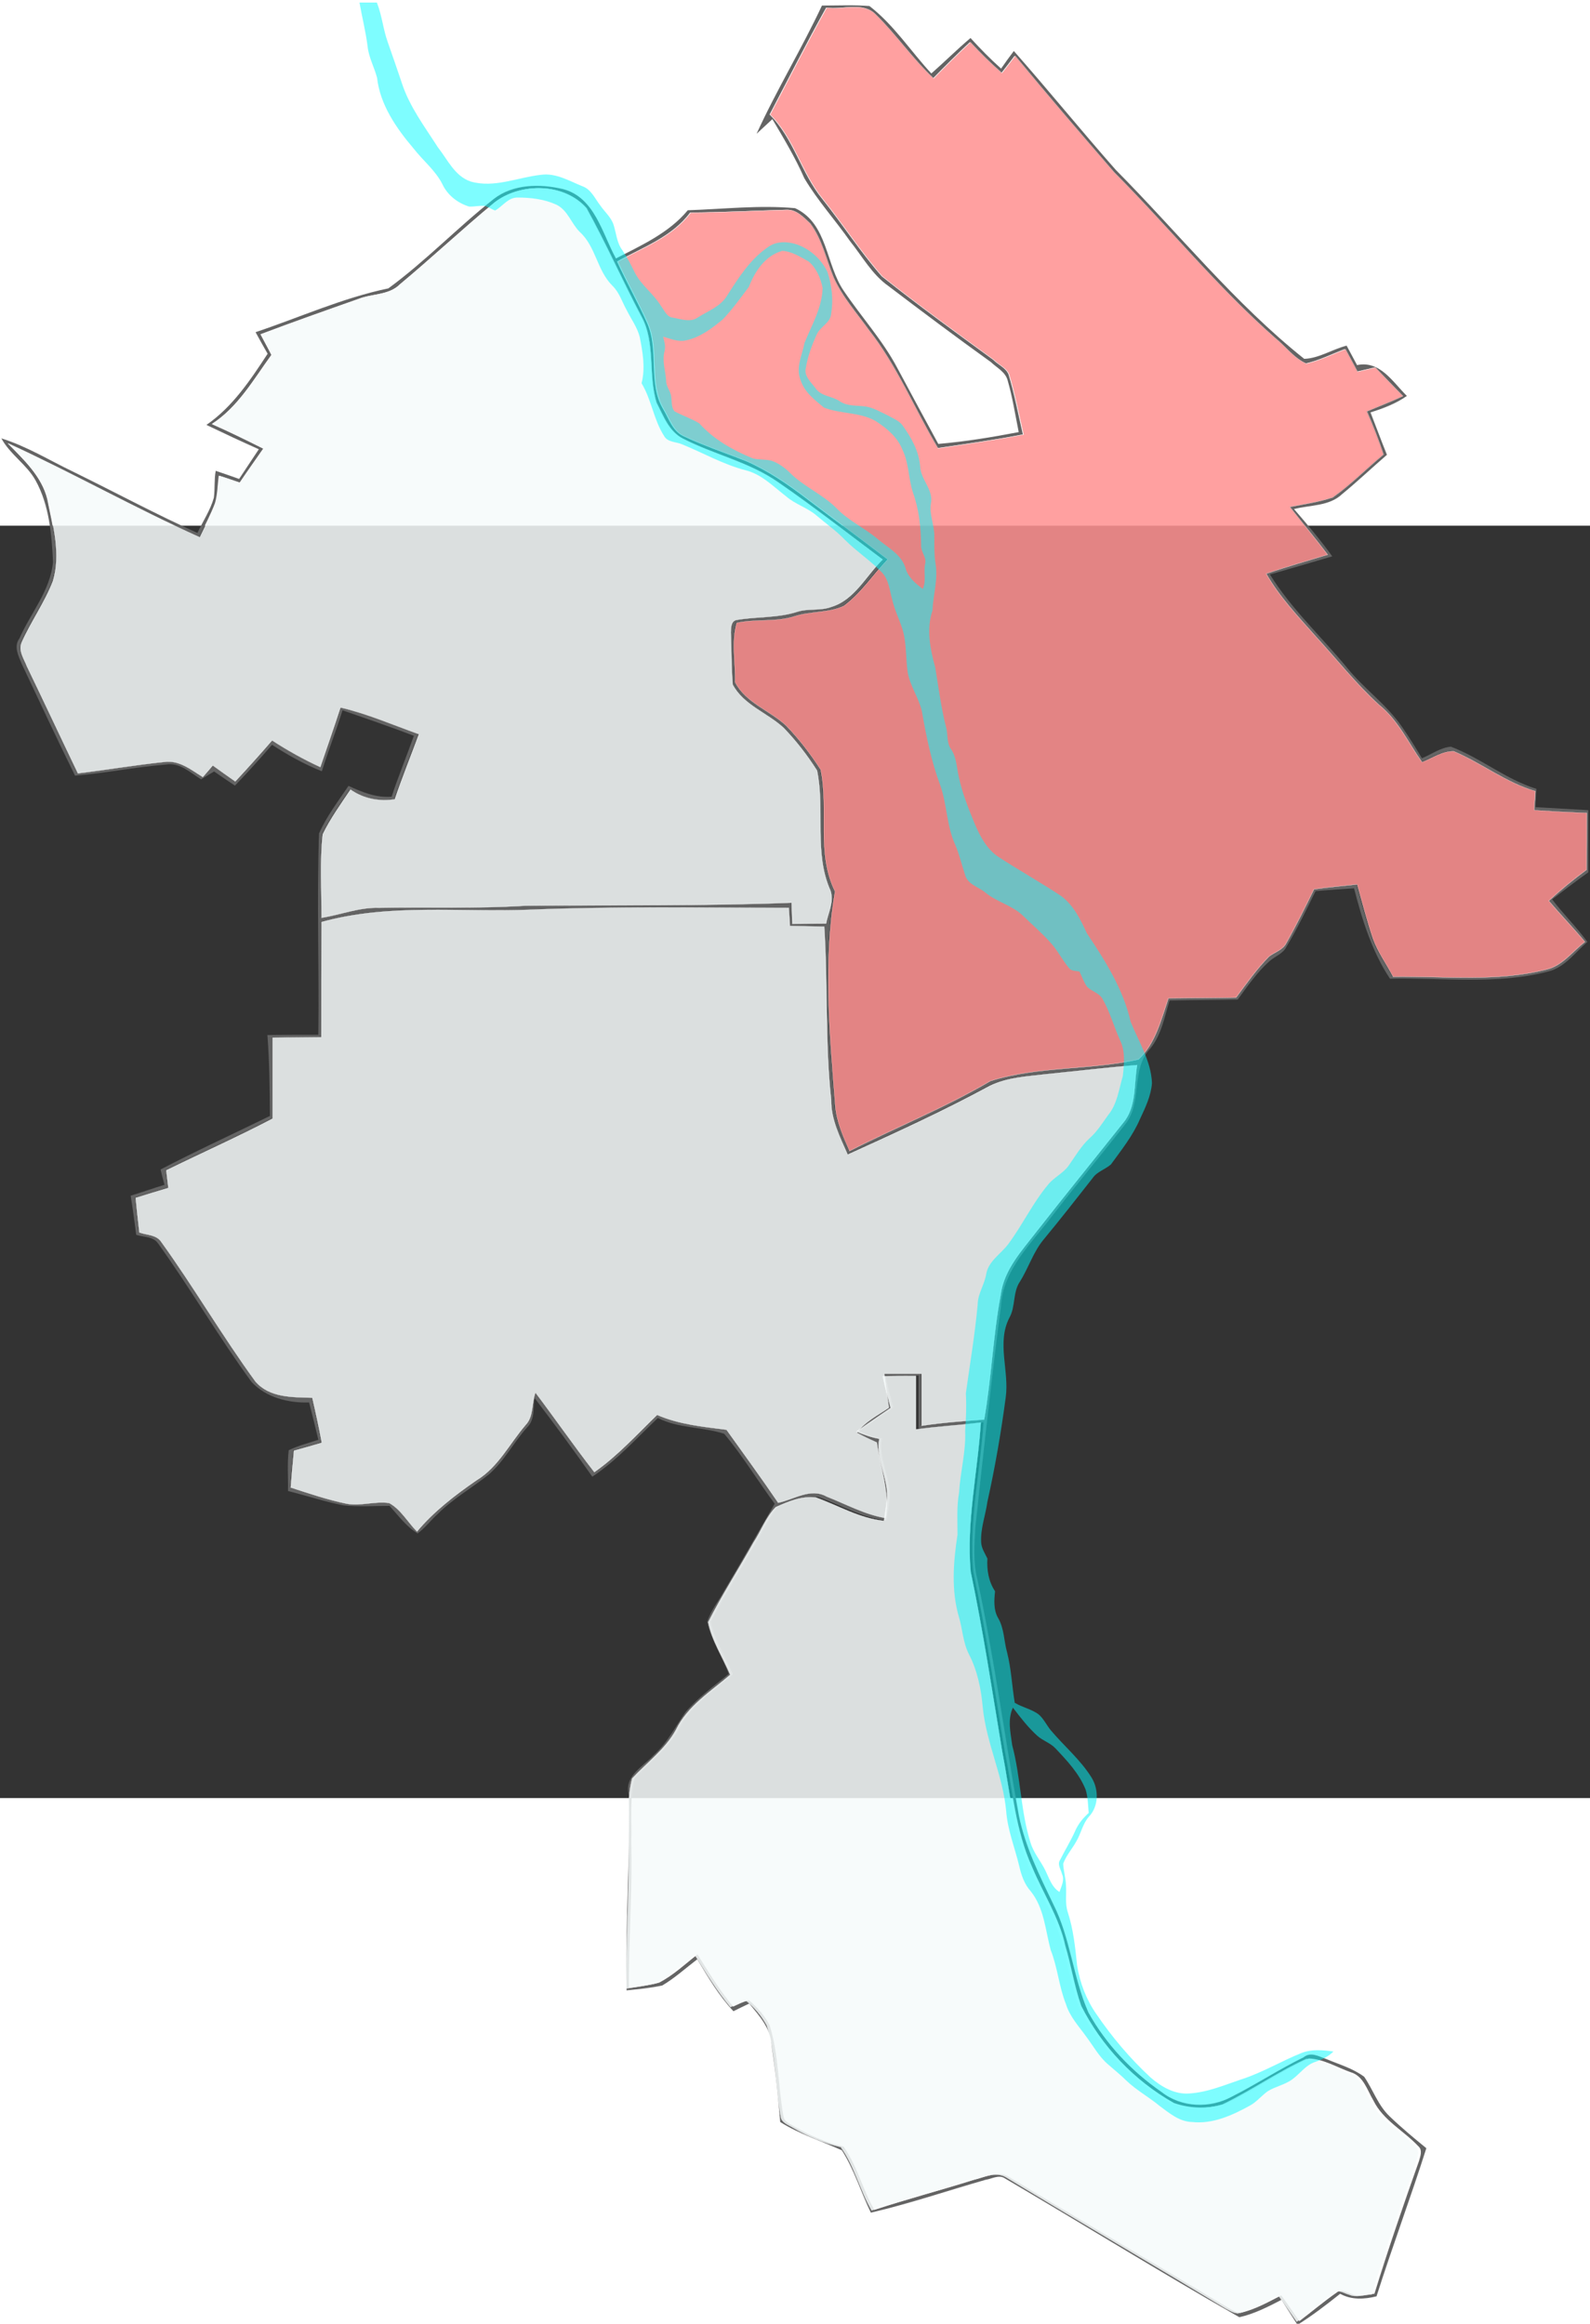
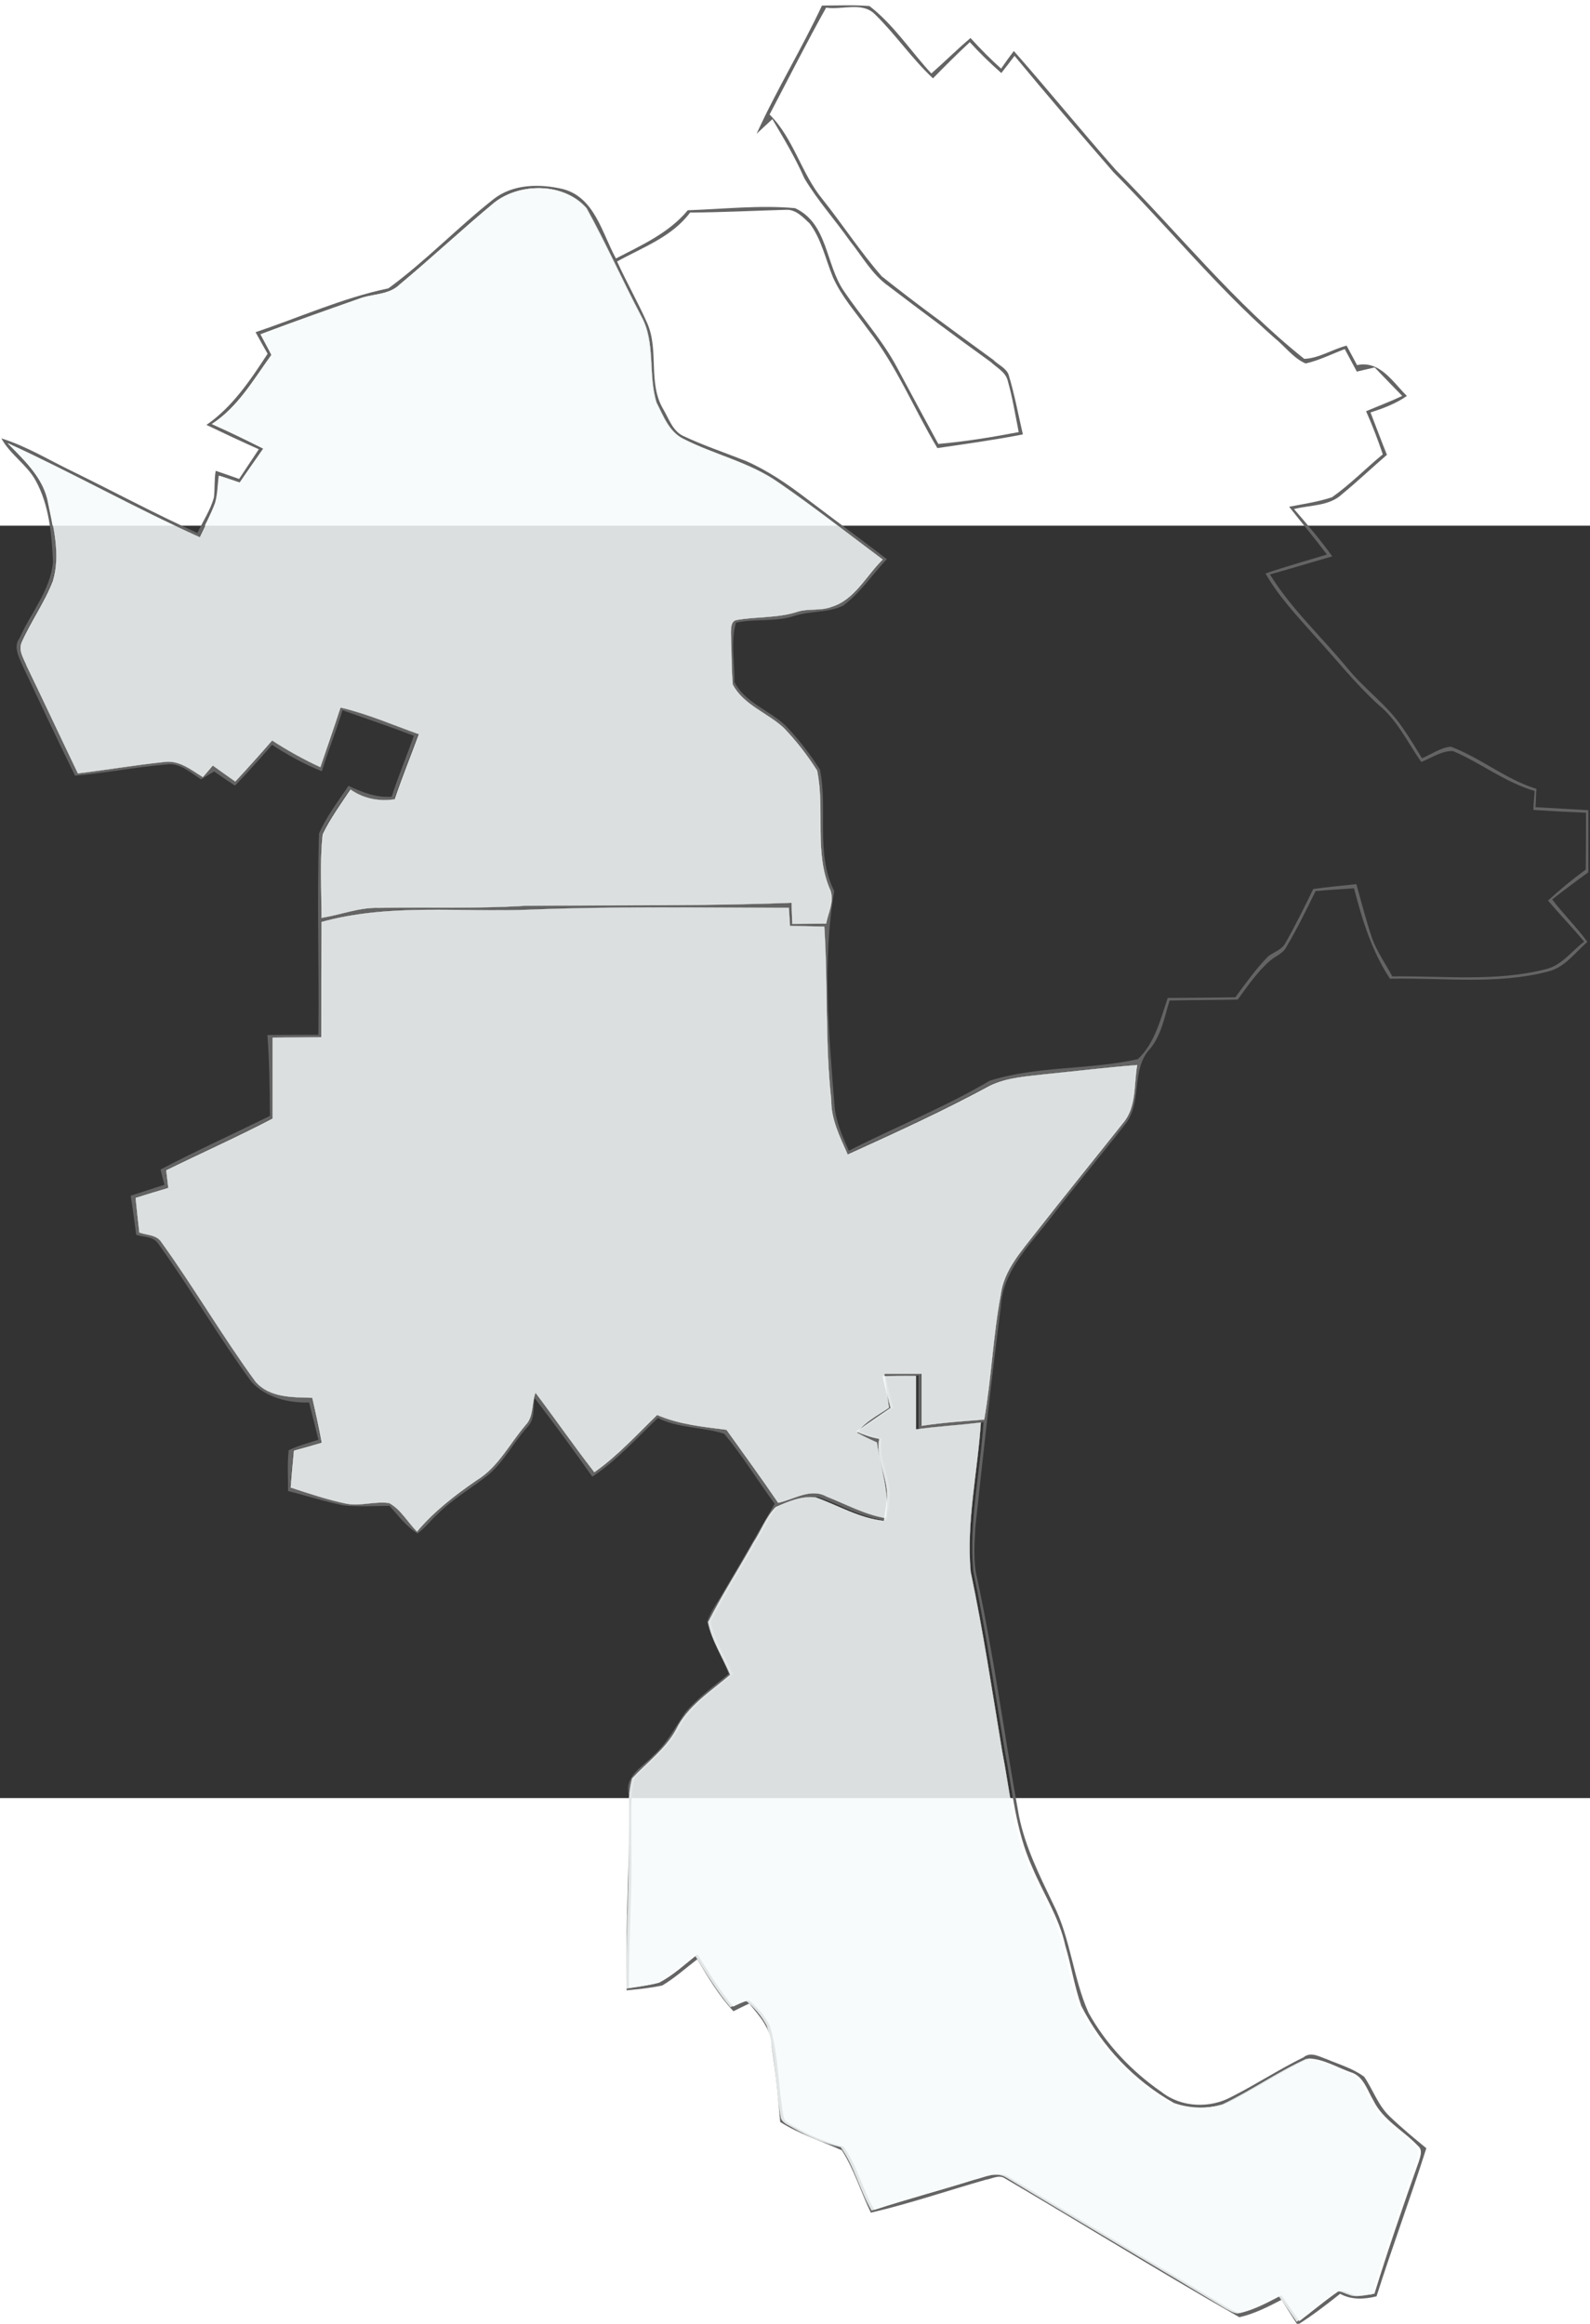
<svg xmlns="http://www.w3.org/2000/svg" xmlns:ns1="http://sodipodi.sourceforge.net/DTD/sodipodi-0.dtd" xmlns:ns2="http://www.inkscape.org/namespaces/inkscape" width="950" height="1388" viewBox="0 0 1280 1024" version="1.0" id="svg2" ns1:version="0.32" ns2:version="0.46" ns1:docname="Pervomajsky.svg" ns2:output_extension="org.inkscape.output.svg.inkscape">
  <rect x="0" y="0" width="1280" height="1024" fill="#333333" stroke="none" />
  <defs id="defs17">
    <ns2:perspective ns1:type="inkscape:persp3d" ns2:vp_x="0 : 640 : 1" ns2:vp_y="0 : 1000 : 0" ns2:vp_z="1600 : 640 : 1" ns2:persp3d-origin="800 : 426.66667 : 1" id="perspective21" />
    <ns2:perspective id="perspective19" ns2:persp3d-origin="800 : 426.66667 : 1" ns2:vp_z="1600 : 640 : 1" ns2:vp_y="0 : 1000 : 0" ns2:vp_x="0 : 640 : 1" ns1:type="inkscape:persp3d" />
    <ns2:perspective id="perspective2558" ns2:persp3d-origin="800 : 426.66667 : 1" ns2:vp_z="1600 : 640 : 1" ns2:vp_y="0 : 1000 : 0" ns2:vp_x="0 : 640 : 1" ns1:type="inkscape:persp3d" />
  </defs>
  <ns1:namedview ns2:window-height="998" ns2:window-width="1280" ns2:pageshadow="2" ns2:pageopacity="0.0" guidetolerance="10.0" gridtolerance="10.0" objecttolerance="10.0" borderopacity="1.0" bordercolor="#666666" pagecolor="#ffffff" id="base" showgrid="false" ns2:zoom="0.5" ns2:cx="407.55313" ns2:cy="725.00929" ns2:window-x="0" ns2:window-y="0" ns2:current-layer="g2561" />
  <path d="M 680.916,-418.782 C 674.55,-418.759 668.137,-418.595 661.7,-418.595 C 645.283,-383.522 625.134,-350.687 609.09,-315.427 C 613.381,-319.345 617.485,-323.262 621.776,-327.18 C 630.918,-311.696 640.246,-296.211 647.521,-279.607 C 658.155,-261.697 672.334,-246.026 684.274,-229.049 C 694.162,-216.736 701.997,-202.184 715.243,-192.856 C 742.481,-172.148 769.906,-151.626 797.704,-131.664 C 802.368,-127.187 809.27,-123.828 811.136,-117.112 C 815.054,-103.493 817.292,-89.315 820.091,-75.322 C 798.636,-71.218 776.995,-67.673 755.354,-65.808 C 744.347,-86.143 733.153,-106.665 722.333,-127 C 710.579,-149.201 693.416,-168.043 679.423,-188.752 C 664.499,-210.206 666.551,-243.228 640.059,-255.541 C 611.329,-258.153 582.412,-254.794 553.681,-253.862 C 538.57,-235.579 516.369,-225.691 495.847,-215.057 C 484.653,-235.392 478.87,-263.936 453.498,-270.839 C 434.842,-275.316 413.014,-275.13 397.343,-262.817 C 368.239,-239.87 342.494,-212.818 312.644,-190.991 C 275.891,-183.341 241.377,-167.67 205.744,-155.73 C 208.916,-149.947 212.087,-144.164 215.445,-138.38 C 201.64,-117.299 187.275,-95.658 166.193,-81.106 C 180.185,-74.39 194.177,-67.86 208.356,-61.517 C 203.132,-53.495 197.722,-45.659 192.498,-37.637 C 186.155,-39.876 179.812,-42.115 173.656,-44.167 C 172.35,-37.077 173.096,-29.802 172.163,-22.526 C 169.365,-12.451 163.395,-3.683 158.917,5.832 C 124.963,-9.466 92.128,-27.19 58.547,-43.607 C 39.518,-52.749 21.422,-63.942 1.086,-70.285 C 8.176,-57.226 21.608,-49.204 28.698,-36.331 C 39.705,-16.369 41.57,6.951 42.69,29.152 C 40.638,52.099 24.593,70.382 15.638,90.717 C 10.788,97.247 14.892,104.896 17.504,111.239 C 31.683,141.275 45.675,171.312 60.413,201.161 C 84.853,199.109 109.105,194.259 133.545,192.206 C 144.739,190.341 153.134,198.736 161.902,204.146 C 165.26,202.094 168.805,199.855 172.35,197.803 C 177.947,201.721 183.543,205.452 189.14,209.184 C 199.401,198.549 209.289,187.542 218.99,176.349 C 231.676,184.557 244.922,192.02 259.101,197.617 C 264.138,181.199 270.668,165.155 275.705,148.551 C 294.921,155.267 314.136,161.797 333.166,169.073 C 327.382,185.49 320.666,201.534 315.256,218.138 C 302.756,219.071 291.376,214.407 280.555,209.37 C 272.16,221.87 262.832,233.996 256.862,247.615 C 254.996,301.531 257.049,355.634 256.302,409.737 C 242.497,409.737 228.878,409.737 215.259,409.923 C 216.938,431.565 217.124,453.206 217.311,475.033 C 188.021,489.399 158.171,503.018 129.254,518.129 C 130.187,522.233 131.306,526.338 132.426,530.442 C 123.284,533.24 114.329,536.412 105.188,539.21 C 106.867,549.658 108.359,560.292 109.665,570.739 C 115.635,572.605 123.471,571.859 127.388,577.829 C 153.507,614.208 176.081,653.013 202.573,689.206 C 214.326,701.705 232.236,706.183 248.84,705.623 C 251.452,715.697 253.877,725.585 256.302,735.659 C 248.28,738.271 240.072,740.324 232.423,744.055 C 231.117,754.875 232.049,765.882 231.863,776.89 C 246.788,780.621 261.526,785.471 276.638,788.456 C 288.951,789.762 301.264,788.829 313.577,788.829 C 320.666,796.665 327.009,805.433 336.151,811.03 C 342.307,806.553 346.971,800.21 352.568,795.173 C 364.881,782.859 380.179,774.278 393.611,763.457 C 406.111,752.637 413.574,737.525 424.581,725.399 C 430.737,719.242 429.058,709.914 430.364,702.078 C 446.222,722.787 461.706,743.868 476.818,765.323 C 496.593,752.263 512.451,734.354 529.615,718.123 C 546.219,726.518 565.621,725.212 582.971,730.809 C 597.896,748.532 609.836,768.494 623.642,787.15 C 610.023,810.471 596.777,834.164 582.785,857.484 C 578.307,865.693 572.151,873.155 569.352,882.11 C 572.524,897.035 581.292,909.908 586.702,924.086 C 574.763,933.788 561.89,943.116 551.815,954.869 C 543.607,966.622 537.077,979.868 526.257,989.383 C 517.861,998.711 502.19,1005.987 506.294,1021.658 C 507.227,1073.895 503.31,1126.319 504.429,1178.743 C 514.13,1177.81 523.645,1176.877 533.159,1174.825 C 543.234,1168.855 552.002,1160.833 561.33,1153.744 C 570.098,1168.295 578.68,1183.034 590.434,1195.533 C 594.538,1193.481 598.829,1191.429 603.12,1189.377 C 611.142,1199.078 620.284,1208.966 621.03,1222.398 C 624.201,1242.92 626.253,1263.815 628.119,1284.709 C 643.604,1294.41 661.14,1300.007 677.744,1307.47 C 687.632,1322.954 693.042,1341.051 701.065,1357.655 C 732.407,1350.379 762.817,1339.931 793.599,1331.163 C 798.077,1330.603 803.674,1327.059 808.338,1329.671 C 871.582,1366.796 933.893,1405.414 997.698,1441.794 C 1009.638,1439.182 1020.831,1433.399 1031.652,1427.802 C 1035.943,1434.518 1040.234,1441.234 1044.525,1447.95 C 1056.465,1440.488 1067.845,1431.719 1078.852,1422.951 C 1087.994,1427.988 1098.255,1427.429 1108.142,1425.003 C 1120.828,1385.079 1135.567,1345.715 1148.253,1305.791 C 1138.179,1297.582 1128.104,1289.187 1118.776,1280.232 C 1109.448,1271.464 1105.344,1258.777 1098.255,1248.33 C 1089.3,1241.614 1078.292,1238.442 1068.032,1234.151 C 1062.062,1232.099 1055.159,1227.808 1049.375,1232.659 C 1029.6,1242.36 1011.13,1254.486 991.541,1264.374 C 974.191,1273.889 951.057,1273.143 935.199,1260.643 C 911.133,1244.039 890.425,1222.211 876.246,1196.653 C 863.746,1168.482 861.881,1136.766 847.889,1109.342 C 836.881,1086.395 825.315,1063.261 820.277,1038.262 C 808.711,974.645 800.315,910.654 786.696,847.41 C 783.338,833.977 784.458,819.799 785.204,805.993 C 791.547,746.667 798.077,687.527 805.726,628.387 C 807.405,598.537 830.538,577.455 847.515,554.882 C 866.358,530.442 886.32,506.749 905.35,482.309 C 920.088,464.772 910.014,437.721 925.871,420.931 C 935.013,409.923 937.438,395.372 941.542,382.126 C 959.826,381.753 978.109,381.753 996.392,381.38 C 1004.414,370.372 1012.25,358.992 1022.51,350.037 C 1026.988,346.306 1033.145,344.254 1035.756,338.657 C 1044.338,324.292 1051.614,309.18 1059.076,294.069 C 1069.338,293.136 1079.598,292.576 1090.046,291.83 C 1096.575,317.202 1104.411,342.575 1118.963,364.589 C 1161.312,363.656 1204.781,369.626 1246.198,358.806 C 1259.63,355.634 1268.025,343.508 1277.913,334.926 C 1269.145,322.986 1258.511,312.538 1249.556,300.785 C 1259.07,293.323 1268.772,286.047 1278.659,278.957 C 1278.659,262.353 1278.659,245.563 1278.659,228.959 C 1264.481,228.213 1250.302,227.28 1236.123,226.534 C 1236.496,221.683 1236.496,216.646 1236.87,211.795 C 1212.243,204.146 1192.095,186.983 1168.028,177.841 C 1159.633,178.587 1152.357,183.998 1144.708,187.169 C 1139.671,178.774 1134.447,170.192 1128.851,162.17 C 1116.537,144.074 1098.441,131.574 1084.822,114.783 C 1064.114,89.598 1039.674,67.21 1022.324,39.226 C 1039.114,34.562 1055.718,29.525 1072.509,24.674 C 1062.994,11.429 1052.36,-1.071 1041.726,-13.384 C 1054.786,-16.742 1070.084,-15.623 1080.345,-25.324 C 1092.844,-35.585 1104.411,-46.592 1116.537,-57.039 C 1111.873,-68.42 1107.769,-79.8 1103.292,-91.18 C 1113.553,-94.352 1123.813,-98.27 1132.582,-104.426 C 1121.202,-115.62 1110.94,-133.157 1092.471,-129.239 C 1089.673,-134.462 1086.874,-139.686 1084.076,-144.91 C 1072.509,-141.925 1061.688,-134.649 1049.935,-134.276 C 993.78,-179.051 948.632,-235.579 898.26,-286.323 C 870.462,-317.852 843.971,-350.5 816.173,-382.029 C 812.628,-377.365 809.27,-372.701 805.912,-367.851 C 797.144,-375.686 789.122,-383.895 781.286,-392.477 C 770.466,-383.335 760.391,-373.261 749.757,-363.933 C 733.153,-381.843 719.534,-403.111 699.945,-418.222 C 693.602,-418.689 687.282,-418.805 680.916,-418.782 z M 685.673,-417.383 C 692.646,-417.593 699.292,-416.73 704.423,-411.506 C 721.027,-395.275 734.086,-375.873 751.063,-360.015 C 760.764,-369.903 770.652,-379.791 780.726,-389.119 C 788.749,-380.35 797.144,-372.142 806.099,-364.306 C 809.643,-368.783 813.188,-373.447 816.733,-378.112 C 842.851,-346.583 869.53,-315.427 896.395,-284.458 C 940.237,-240.429 979.415,-192.11 1026.055,-151.066 C 1034.45,-144.35 1041.167,-134.836 1051.054,-130.545 C 1061.875,-132.97 1072.136,-138.194 1082.583,-142.111 C 1085.755,-136.141 1089.113,-129.985 1092.284,-124.015 C 1097.135,-125.134 1101.799,-126.254 1106.65,-127.373 C 1113.926,-119.724 1121.388,-112.075 1128.851,-104.426 C 1119.336,-99.949 1109.448,-96.217 1099.747,-92.113 C 1104.784,-80.733 1109.262,-69.166 1113.179,-57.413 C 1099.374,-46.032 1086.874,-33.16 1072.322,-22.899 C 1061.129,-19.168 1049.375,-17.488 1037.809,-15.25 C 1047.883,-2.377 1058.33,10.123 1068.218,23.182 C 1051.801,28.219 1035.01,32.883 1018.779,38.48 C 1029.413,57.136 1044.338,72.807 1058.517,88.851 C 1075.494,107.321 1090.979,127.097 1109.635,144.074 C 1124.933,156.387 1133.141,174.483 1144.149,190.154 C 1152.357,186.983 1160.566,181.013 1169.707,181.386 C 1192.095,190.9 1211.684,206.572 1235.377,213.474 C 1235.19,218.512 1234.444,223.549 1234.444,228.772 C 1248.623,229.705 1262.615,230.452 1276.793,231.011 C 1276.793,246.309 1276.793,261.421 1276.607,276.719 C 1265.973,284.554 1255.899,292.763 1246.198,301.718 C 1255.712,312.912 1265.787,323.359 1275.301,334.739 C 1265.227,342.388 1257.205,353.955 1244.332,356.94 C 1204.035,367.201 1161.872,362.164 1120.828,362.723 C 1115.418,352.463 1108.515,342.948 1104.598,332.127 C 1099.747,317.762 1096.016,303.024 1091.911,288.472 C 1080.345,289.778 1068.778,290.711 1057.211,292.39 C 1050.121,306.942 1042.846,321.68 1034.823,335.859 C 1032.025,341.269 1025.682,342.948 1021.018,346.493 C 1011.13,356.567 1002.921,368.134 994.526,379.514 C 976.43,379.887 958.147,379.887 940.05,380.074 C 934.267,397.237 929.603,416.64 915.984,429.326 C 876.806,438.094 835.389,434.55 796.771,446.676 C 760.391,468.131 721.027,483.802 683.341,503.018 C 678.118,491.264 672.707,479.324 671.774,466.265 C 667.297,409.177 661.887,350.97 671.588,294.069 C 656.29,263.659 666.737,228.399 660.021,196.124 C 651.812,183.438 642.671,171.498 632.223,160.678 C 619.164,148.551 599.575,142.208 591.18,125.791 C 591.553,110.119 588.008,93.329 592.486,78.031 C 607.784,74.673 624.201,77.658 639.313,72.621 C 652.186,68.516 666.364,70.195 678.677,64.412 C 692.483,54.151 702.184,39.413 713.937,26.913 C 692.483,10.496 670.469,-5.735 648.827,-22.152 C 633.902,-33.533 618.045,-44.353 600.695,-52.002 C 583.717,-58.719 566.367,-64.502 549.763,-72.338 C 541.368,-76.442 538.383,-86.33 533.906,-93.792 C 521.406,-114.874 530.734,-140.992 521.033,-163.006 C 513.57,-179.797 504.429,-195.841 496.78,-212.632 C 517.302,-224.012 540.995,-232.407 555.547,-251.996 C 581.479,-252.183 607.411,-253.489 633.156,-254.235 C 640.992,-254.421 646.589,-248.078 651.812,-243.228 C 661.327,-230.542 664.499,-214.684 670.469,-200.132 C 677.371,-184.461 688.938,-171.588 698.826,-157.783 C 721.773,-128.679 735.765,-93.979 754.608,-62.45 C 777.555,-65.808 800.502,-68.979 823.449,-73.457 C 819.718,-89.501 816.733,-105.919 811.882,-121.776 C 809.643,-127.187 803.3,-129.612 799.569,-133.53 C 769.346,-155.544 739.123,-177.372 709.833,-200.692 C 692.669,-220.281 678.304,-242.481 662.073,-262.817 C 644.91,-283.711 638.94,-311.696 619.537,-330.912 C 634.649,-359.642 649.201,-388.559 665.058,-416.916 C 671.401,-415.89 678.701,-417.173 685.673,-417.383 z M 433.442,-271.632 C 447.918,-271.592 462.266,-266.443 471.781,-255.541 C 487.452,-227.183 500.698,-197.334 515.809,-168.603 C 527.562,-147.335 521.033,-121.59 528.122,-99.016 C 533.532,-88.568 538.01,-75.882 549.39,-70.099 C 574.389,-57.226 602.933,-51.256 626.253,-34.839 C 654.797,-15.25 682.222,6.391 710.02,27.1 C 696.774,39.972 687.446,59.561 668.789,65.158 C 660.021,68.516 650.133,66.278 641.365,69.076 C 625.321,74.3 608.344,72.807 591.926,75.792 C 587.822,77.098 588.008,82.135 587.822,85.68 C 588.381,99.672 588.195,113.664 589.314,127.656 C 597.896,144.074 617.299,150.417 630.358,162.543 C 640.432,172.991 649.387,184.557 657.223,196.87 C 663.752,228.399 654.424,263.286 668.043,293.509 C 671.028,302.651 666.178,311.233 664.499,320.001 C 657.782,320.001 644.163,320.187 637.261,320.187 C 636.887,314.404 636.887,308.994 636.701,303.21 C 565.248,306.009 493.795,304.889 422.342,305.636 C 383.164,308.061 343.986,306.568 304.808,307.315 C 288.764,306.755 273.839,312.912 258.355,315.337 C 258.355,292.95 256.862,270.376 259.287,248.175 C 265.444,235.489 273.839,223.922 281.675,212.168 C 292.309,219.631 304.808,221.87 317.308,220.004 C 323.278,202.281 330.367,184.931 336.71,167.58 C 315.815,160.118 295.294,151.163 273.653,146.126 C 268.429,162.17 262.832,178.214 257.422,194.072 C 243.989,187.916 230.93,180.64 218.617,172.618 C 208.916,183.811 199.028,194.818 188.954,205.639 C 182.984,201.534 176.827,197.057 170.857,192.766 C 168.245,195.938 165.447,199.109 162.835,202.094 C 153.134,196.124 143.619,188.102 131.493,189.968 C 108.359,192.393 85.412,196.311 62.279,199.109 C 48.473,170.379 35.041,141.648 21.235,113.104 C 18.996,107.134 14.146,100.605 16.944,93.889 C 24.407,77.098 35.414,61.8 42.13,44.45 C 48.66,22.809 42.317,0.048 38.026,-21.406 C 33.548,-39.689 18.996,-53.308 6.124,-66.368 C 58.174,-42.488 108.173,-14.317 160.41,9.19 C 164.701,0.048 169.551,-8.72 173.096,-18.235 C 175.148,-25.324 175.148,-32.973 176.081,-40.249 C 181.678,-38.57 187.275,-36.518 192.871,-34.652 C 199.028,-43.794 205.558,-52.935 211.901,-62.077 C 198.095,-68.979 184.476,-75.696 170.484,-81.852 C 191.566,-95.471 204.065,-117.672 218.43,-137.447 C 215.632,-143.044 212.46,-148.641 209.662,-154.051 C 235.781,-163.939 262.272,-173.267 288.764,-182.595 C 299.771,-186.886 313.017,-185.394 321.972,-194.349 C 347.717,-215.803 372.157,-238.75 398.089,-260.205 C 407.796,-267.726 420.67,-271.666 433.442,-271.632 z M 530.268,307.035 C 565.015,307.012 599.762,307.315 634.462,307.315 C 634.835,312.165 635.022,317.016 635.395,321.867 C 642.298,322.053 656.103,322.24 663.006,322.426 C 665.991,368.88 663.566,415.52 668.603,461.974 C 668.416,477.645 675.692,491.824 681.849,505.816 C 720.467,488.279 759.272,470.556 796.398,450.407 C 810.763,443.504 826.621,442.945 841.919,441.079 C 866.358,438.654 890.611,435.669 914.864,433.803 C 912.066,449.474 914.491,467.571 903.484,480.444 C 880.35,509.547 856.843,538.464 833.896,567.754 C 821.957,583.239 807.591,598.537 804.979,618.872 C 798.823,651.893 797.517,685.848 791.734,719.056 C 774.943,720.361 757.966,721.481 741.362,724.093 C 741.362,710.101 741.362,696.108 741.362,682.116 C 731.288,682.116 721.213,682.116 711.326,682.116 C 712.445,691.258 713.751,700.399 715.057,709.541 C 706.102,715.697 695.841,720.735 689.311,729.69 C 694.535,732.488 699.945,735.1 705.356,737.525 C 707.967,757.86 715.99,777.449 712.445,798.344 C 695.654,795.546 680.543,787.15 664.872,780.994 C 651.999,773.718 638.567,783.419 625.88,786.031 C 612.448,766.256 598.269,746.853 584.277,727.264 C 565.434,724.839 546.032,722.973 528.495,715.324 C 512.078,731.182 496.593,748.346 477.937,761.405 C 461.706,740.51 446.595,718.682 430.551,697.414 C 427.379,705.996 429.245,716.444 422.715,723.346 C 409.656,738.458 400.701,757.301 383.164,767.935 C 365.814,779.874 348.837,792.934 335.218,809.165 C 327.755,801.702 322.345,791.441 312.83,786.218 C 301.637,784.539 289.883,788.829 278.69,786.777 C 263.205,783.606 248.467,778.569 233.542,773.718 C 234.288,763.83 235.221,753.942 236.154,744.055 C 243.616,742.003 251.079,739.95 258.541,737.712 C 256.302,725.585 253.69,713.645 250.892,701.519 C 234.848,700.959 216.751,701.705 205.185,688.459 C 178.506,651.893 155.746,612.716 129.254,575.963 C 125.336,570.18 117.687,570.739 111.717,568.501 C 110.598,559.359 109.665,550.031 108.732,540.703 C 117.501,537.905 126.269,535.293 135.037,532.681 C 134.478,527.83 133.918,523.166 133.358,518.502 C 161.902,504.51 190.819,491.637 218.99,476.899 C 218.99,455.071 218.99,433.43 218.99,411.789 C 232.049,411.602 245.109,411.602 258.168,411.416 C 258.168,380.633 258.168,349.664 258.355,318.695 C 312.83,303.584 370.291,311.046 426.073,308.807 C 460.774,307.408 495.521,307.058 530.268,307.035 z M 726.064,683.982 C 730.518,683.959 735.019,683.982 739.496,683.982 C 739.496,698.347 739.496,712.712 739.496,727.078 C 756.847,724.466 774.383,723.72 791.734,721.481 C 789.122,761.592 779.98,801.329 783.525,841.44 C 793.599,889.386 800.875,937.705 808.897,986.025 C 815.054,1017.367 817.479,1050.015 830.911,1079.492 C 839.68,1100.573 852.739,1120.163 857.59,1142.736 C 862.44,1158.781 864.866,1175.385 870.462,1191.243 C 886.88,1223.704 913.185,1251.501 945.087,1269.411 C 958.147,1274.075 973.071,1274.262 986.317,1270.158 C 1009.265,1259.151 1030.346,1244.226 1053.666,1233.592 C 1065.42,1233.965 1076.24,1240.681 1087.247,1244.599 C 1097.695,1247.584 1100.68,1259.151 1105.717,1267.546 C 1113.553,1283.403 1129.97,1291.612 1141.723,1304.112 C 1145.455,1307.283 1143.402,1312.32 1142.283,1316.238 C 1129.783,1351.498 1117.47,1387.131 1106.463,1422.951 C 1100.307,1423.324 1093.777,1425.749 1087.994,1423.138 C 1084.076,1422.205 1079.972,1418.66 1076.24,1421.832 C 1065.793,1429.108 1056.092,1437.316 1046.017,1444.965 C 1041.167,1438.063 1036.503,1430.973 1031.466,1424.257 C 1020.831,1429.667 1010.384,1435.637 998.63,1438.249 C 995.086,1438.063 992.101,1436.01 989.116,1434.518 C 930.349,1399.071 871.209,1364.557 812.628,1329.111 C 803.674,1323.328 793.226,1329.111 784.271,1331.163 C 757.593,1339.558 730.541,1346.648 703.863,1355.416 C 694.348,1338.999 690.057,1319.783 679.05,1304.485 C 665.431,1301.313 652.559,1295.903 640.432,1288.814 C 636.887,1286.575 631.477,1284.896 630.731,1280.232 C 626.253,1255.792 627,1230.607 619.537,1206.727 C 615.433,1199.078 609.65,1192.175 602.933,1186.765 C 598.456,1187.698 594.351,1189.937 590.247,1191.802 C 579.24,1178.743 570.472,1164.004 561.517,1149.826 C 551.442,1157.661 542.114,1166.616 530.547,1172.586 C 522.525,1174.638 514.317,1175.571 506.294,1176.877 C 506.108,1137.513 509.093,1098.335 508.16,1058.97 C 508.72,1041.993 506.668,1024.27 511.145,1007.853 C 523.085,994.98 537.823,984.346 546.405,968.675 C 555.733,949.459 574.389,937.892 590.061,924.46 C 584.091,910.281 575.322,897.035 572.337,882.11 C 583.344,860.282 596.777,839.574 608.717,818.12 C 614.873,808.792 618.791,797.598 626.627,789.576 C 636.701,785.098 647.521,780.434 658.902,781.74 C 677.185,788.27 693.975,798.531 713.751,800.583 C 714.684,793.867 715.99,787.337 716.363,780.621 C 716.549,764.95 707.035,750.398 710.02,734.54 C 703.676,733.421 697.707,731.369 691.736,728.757 C 700.691,722.227 710.02,716.071 719.161,709.727 C 716.922,701.146 714.497,692.75 712.818,684.169 C 717.202,684.075 721.61,684.005 726.064,683.982 z" id="path6" style="fill:#646464;fill-opacity:1;stroke:none" />
  <g id="g2561" transform="matrix(1.866,0,0,1.866,-1800.349,-689.109)">
-     <path id="path2545" d="M 1321.5,145.9 C 1328.3,147 1337.1,143.2 1342.6,148.8 C 1351.5,157.5 1358.5,167.9 1367.6,176.4 C 1372.8,171.1 1378.1,165.8 1383.5,160.8 C 1387.8,165.5 1392.3,169.9 1397.1,174.1 C 1399,171.7 1400.9,169.2 1402.8,166.7 C 1416.8,183.6 1431.1,200.3 1445.5,216.9 C 1469,240.5 1490,266.4 1515,288.4 C 1519.5,292 1523.1,297.1 1528.4,299.4 C 1534.2,298.1 1539.7,295.3 1545.3,293.2 C 1547,296.4 1548.8,299.7 1550.5,302.9 C 1553.1,302.3 1555.6,301.7 1558.2,301.1 C 1562.1,305.2 1566.1,309.3 1570.1,313.4 C 1565,315.8 1559.7,317.8 1554.5,320 C 1557.2,326.1 1559.6,332.3 1561.7,338.6 C 1554.3,344.7 1547.6,351.6 1539.8,357.1 C 1533.8,359.1 1527.5,360 1521.3,361.2 C 1526.7,368.1 1532.3,374.8 1537.6,381.8 C 1528.8,384.5 1519.8,387 1511.1,390 C 1516.8,400 1524.8,408.4 1532.4,417 C 1541.5,426.9 1549.8,437.5 1559.8,446.6 C 1568,453.2 1572.4,462.9 1578.3,471.3 C 1582.7,469.6 1587.1,466.4 1592,466.6 C 1604,471.7 1614.5,480.1 1627.2,483.8 C 1627.1,486.5 1626.7,489.2 1626.7,492 C 1634.3,492.5 1641.8,492.9 1649.4,493.2 C 1649.4,501.4 1649.4,509.5 1649.3,517.7 C 1643.6,521.9 1638.2,526.3 1633,531.1 C 1638.1,537.1 1643.5,542.7 1648.6,548.8 C 1643.2,552.9 1638.9,559.1 1632,560.7 C 1610.4,566.2 1587.8,563.5 1565.8,563.8 C 1562.9,558.3 1559.2,553.2 1557.1,547.4 C 1554.5,539.7 1552.5,531.8 1550.3,524 C 1544.1,524.7 1537.9,525.2 1531.7,526.1 C 1527.9,533.9 1524,541.8 1519.7,549.4 C 1518.2,552.3 1514.8,553.2 1512.3,555.1 C 1507,560.5 1502.6,566.7 1498.1,572.8 C 1488.4,573 1478.6,573 1468.9,573.1 C 1465.8,582.3 1463.3,592.7 1456,599.5 C 1435,604.2 1412.8,602.3 1392.1,608.8 C 1372.6,620.3 1351.5,628.7 1331.3,639 C 1328.5,632.7 1325.6,626.3 1325.1,619.3 C 1322.7,588.7 1319.8,557.5 1325,527 C 1316.8,510.7 1322.4,491.8 1318.8,474.5 C 1314.4,467.7 1309.5,461.3 1303.9,455.5 C 1296.9,449 1286.4,445.6 1281.9,436.8 C 1282.1,428.4 1280.2,419.4 1282.6,411.2 C 1290.8,409.4 1299.6,411 1307.7,408.3 C 1314.6,406.1 1322.2,407 1328.8,403.9 C 1336.2,398.4 1341.4,390.5 1347.7,383.8 C 1336.2,375 1324.4,366.3 1312.8,357.5 C 1304.8,351.4 1296.3,345.6 1287,341.5 C 1277.9,337.9 1268.6,334.8 1259.7,330.6 C 1255.2,328.4 1253.6,323.1 1251.2,319.1 C 1244.5,307.8 1249.5,293.8 1244.3,282 C 1240.3,273 1235.4,264.4 1231.3,255.4 C 1242.3,249.3 1255,244.8 1262.8,234.3 C 1276.7,234.2 1290.6,233.5 1304.4,233.1 C 1308.6,233 1311.6,236.4 1314.4,239 C 1319.5,245.8 1321.2,254.3 1324.4,262.1 C 1328.1,270.5 1334.3,277.4 1339.6,284.8 C 1351.9,300.4 1359.4,319 1369.5,335.9 C 1381.8,334.1 1394.1,332.4 1406.4,330 C 1404.4,321.4 1402.8,312.6 1400.2,304.1 C 1399,301.2 1395.6,299.9 1393.6,297.8 C 1377.4,286 1361.2,274.3 1345.5,261.8 C 1336.3,251.3 1328.6,239.4 1319.9,228.5 C 1310.7,217.3 1307.5,202.3 1297.1,192 C 1305.2,176.6 1313,161.1 1321.5,145.9 z" style="opacity:1;fill:#ff9191;fill-opacity:0.863;stroke:#ffffff;stroke-width:0.094" />
    <path id="path2547" d="M 1178.4,229.9 C 1189.5,221.3 1208.3,221.4 1217.9,232.4 C 1226.3,247.6 1233.4,263.6 1241.5,279 C 1247.8,290.4 1244.3,304.2 1248.1,316.3 C 1251,321.9 1253.4,328.7 1259.5,331.8 C 1272.9,338.7 1288.2,341.9 1300.7,350.7 C 1316,361.2 1330.7,372.8 1345.6,383.9 C 1338.5,390.8 1333.5,401.3 1323.5,404.3 C 1318.8,406.1 1313.5,404.9 1308.8,406.4 C 1300.2,409.2 1291.1,408.4 1282.3,410 C 1280.1,410.7 1280.2,413.4 1280.1,415.3 C 1280.4,422.8 1280.3,430.3 1280.9,437.8 C 1285.5,446.6 1295.9,450 1302.9,456.5 C 1308.3,462.1 1313.1,468.3 1317.3,474.9 C 1320.8,491.8 1315.8,510.5 1323.1,526.7 C 1324.7,531.6 1322.1,536.2 1321.2,540.9 C 1317.6,540.9 1310.3,541 1306.6,541 C 1306.4,537.9 1306.4,535 1306.3,531.9 C 1268,533.4 1229.7,532.8 1191.4,533.2 C 1170.4,534.5 1149.4,533.7 1128.4,534.1 C 1119.8,533.8 1111.8,537.1 1103.5,538.4 C 1103.5,526.4 1102.7,514.3 1104,502.4 C 1107.3,495.6 1111.8,489.4 1116,483.1 C 1121.7,487.1 1128.4,488.3 1135.1,487.3 C 1138.3,477.8 1142.1,468.5 1145.5,459.2 C 1134.3,455.2 1123.3,450.4 1111.7,447.7 C 1108.9,456.3 1105.9,464.9 1103,473.4 C 1095.8,470.1 1088.8,466.2 1082.2,461.9 C 1077,467.9 1071.7,473.8 1066.3,479.6 C 1063.1,477.4 1059.8,475 1056.6,472.7 C 1055.2,474.4 1053.7,476.1 1052.3,477.7 C 1047.1,474.5 1042,470.2 1035.5,471.2 C 1023.1,472.5 1010.8,474.6 998.4,476.1 C 991,460.7 983.8,445.3 976.4,430 C 975.2,426.8 972.6,423.3 974.1,419.7 C 978.1,410.7 984,402.5 987.6,393.2 C 991.1,381.6 987.7,369.4 985.4,357.9 C 983,348.1 975.2,340.8 968.3,333.8 C 996.2,346.6 1023,361.7 1051,374.3 C 1053.3,369.4 1055.9,364.7 1057.8,359.6 C 1058.9,355.8 1058.9,351.7 1059.4,347.8 C 1062.4,348.7 1065.4,349.8 1068.4,350.8 C 1071.7,345.9 1075.2,341 1078.6,336.1 C 1071.2,332.4 1063.9,328.8 1056.4,325.5 C 1067.7,318.2 1074.4,306.3 1082.1,295.7 C 1080.6,292.7 1078.9,289.7 1077.4,286.8 C 1091.4,281.5 1105.6,276.5 1119.8,271.5 C 1125.7,269.2 1132.8,270 1137.6,265.2 C 1151.4,253.7 1164.5,241.4 1178.4,229.9 z" style="opacity:1;fill:#f5fafa;fill-opacity:0.863;stroke:#ffffff;stroke-width:0.094" />
    <path id="path2549" d="M 1193.4,534.9 C 1230.6,533.4 1267.9,534.1 1305.1,534.1 C 1305.3,536.7 1305.4,539.3 1305.6,541.9 C 1309.3,542 1316.7,542.1 1320.4,542.2 C 1322,567.1 1320.7,592.1 1323.4,617 C 1323.3,625.4 1327.2,633 1330.5,640.5 C 1351.2,631.1 1372,621.6 1391.9,610.8 C 1399.6,607.1 1408.1,606.8 1416.3,605.8 C 1429.4,604.5 1442.4,602.9 1455.4,601.9 C 1453.9,610.3 1455.2,620 1449.3,626.9 C 1436.9,642.5 1424.3,658 1412,673.7 C 1405.6,682 1397.9,690.2 1396.5,701.1 C 1393.2,718.8 1392.5,737 1389.4,754.8 C 1380.4,755.5 1371.3,756.1 1362.4,757.5 C 1362.4,750 1362.4,742.5 1362.4,735 C 1357,735 1351.6,735 1346.3,735 C 1346.9,739.9 1347.6,744.8 1348.3,749.7 C 1343.5,753 1338,755.7 1334.5,760.5 C 1337.3,762 1340.2,763.4 1343.1,764.7 C 1344.5,775.6 1348.8,786.1 1346.9,797.3 C 1337.9,795.8 1329.8,791.3 1321.4,788 C 1314.5,784.1 1307.3,789.3 1300.5,790.7 C 1293.3,780.1 1285.7,769.7 1278.2,759.2 C 1268.1,757.9 1257.7,756.9 1248.3,752.8 C 1239.5,761.3 1231.2,770.5 1221.2,777.5 C 1212.5,766.3 1204.4,754.6 1195.8,743.2 C 1194.1,747.8 1195.1,753.4 1191.6,757.1 C 1184.6,765.2 1179.8,775.3 1170.4,781 C 1161.1,787.4 1152,794.4 1144.7,803.1 C 1140.7,799.1 1137.8,793.6 1132.7,790.8 C 1126.7,789.9 1120.4,792.2 1114.4,791.1 C 1106.1,789.4 1098.2,786.7 1090.2,784.1 C 1090.6,778.8 1091.1,773.5 1091.6,768.2 C 1095.6,767.1 1099.6,766 1103.6,764.8 C 1102.4,758.3 1101,751.9 1099.5,745.4 C 1090.9,745.1 1081.2,745.5 1075,738.4 C 1060.7,718.8 1048.5,697.8 1034.3,678.1 C 1032.2,675 1028.1,675.3 1024.9,674.1 C 1024.3,669.2 1023.8,664.2 1023.3,659.2 C 1028,657.7 1032.7,656.3 1037.4,654.9 C 1037.1,652.3 1036.8,649.8 1036.5,647.3 C 1051.8,639.8 1067.3,632.9 1082.4,625 C 1082.4,613.3 1082.4,601.7 1082.4,590.1 C 1089.4,590 1096.4,590 1103.4,589.9 C 1103.4,573.4 1103.4,556.8 1103.5,540.2 C 1132.7,532.1 1163.5,536.1 1193.4,534.9 z" style="opacity:1;fill:#f5fafa;fill-opacity:0.863;stroke:#ffffff;stroke-width:0.094" />
    <path id="path2551" d="M 1345.656,736.1 C 1350.356,736 1355.156,736 1359.956,736 C 1359.956,743.7 1359.956,751.4 1359.956,759.1 C 1369.256,757.7 1378.656,757.3 1387.956,756.1 C 1386.556,777.6 1381.656,798.9 1383.556,820.4 C 1388.956,846.1 1392.856,872 1397.156,897.9 C 1400.456,914.7 1401.756,932.2 1408.956,948 C 1413.656,959.3 1420.656,969.8 1423.256,981.9 C 1425.856,990.5 1427.156,999.4 1430.156,1007.9 C 1438.956,1025.3 1453.056,1040.2 1470.156,1049.8 C 1477.156,1052.3 1485.156,1052.4 1492.256,1050.2 C 1504.556,1044.3 1515.856,1036.3 1528.356,1030.6 C 1534.656,1030.8 1540.456,1034.4 1546.356,1036.5 C 1551.956,1038.1 1553.556,1044.3 1556.256,1048.8 C 1560.456,1057.3 1569.256,1061.7 1575.556,1068.4 C 1577.556,1070.1 1576.456,1072.8 1575.856,1074.9 C 1569.156,1093.8 1562.556,1112.9 1556.656,1132.1 C 1553.356,1132.3 1549.856,1133.6 1546.756,1132.2 C 1544.656,1131.7 1542.456,1129.8 1540.456,1131.5 C 1534.856,1135.4 1529.656,1139.8 1524.256,1143.9 C 1521.656,1140.2 1519.156,1136.4 1516.456,1132.8 C 1510.756,1135.7 1505.156,1138.9 1498.856,1140.3 C 1496.956,1140.2 1495.356,1139.1 1493.756,1138.3 C 1462.256,1119.3 1430.556,1100.8 1399.156,1081.8 C 1394.356,1078.7 1388.756,1081.8 1383.956,1082.9 C 1369.656,1087.4 1355.156,1091.2 1340.856,1095.9 C 1335.756,1087.1 1333.456,1076.8 1327.556,1068.6 C 1320.256,1066.9 1313.356,1064 1306.856,1060.2 C 1304.956,1059 1302.056,1058.1 1301.656,1055.6 C 1299.256,1042.5 1299.656,1029 1295.656,1016.2 C 1293.456,1012.1 1290.356,1008.4 1286.756,1005.5 C 1284.356,1006 1282.156,1007.2 1279.956,1008.2 C 1274.056,1001.2 1269.356,993.3 1264.556,985.7 C 1259.156,989.9 1254.156,994.7 1247.956,997.9 C 1243.656,999 1239.256,999.5 1234.956,1000.2 C 1234.856,979.1 1236.456,958.1 1235.956,937 C 1236.256,927.9 1235.156,918.4 1237.556,909.6 C 1243.956,902.7 1251.856,897 1256.456,888.6 C 1261.456,878.3 1271.456,872.1 1279.856,864.9 C 1276.656,857.3 1271.956,850.2 1270.356,842.2 C 1276.256,830.5 1283.456,819.4 1289.856,807.9 C 1293.156,802.9 1295.256,796.9 1299.456,792.6 C 1304.856,790.2 1310.656,787.7 1316.756,788.4 C 1326.556,791.9 1335.556,797.4 1346.156,798.5 C 1346.656,794.9 1347.356,791.4 1347.556,787.8 C 1347.656,779.4 1342.556,771.6 1344.156,763.1 C 1340.756,762.5 1337.556,761.4 1334.356,760 C 1339.156,756.5 1344.156,753.2 1349.056,749.8 C 1347.856,745.2 1346.556,740.7 1345.656,736.1 z" style="opacity:1;fill:#f5fafa;fill-opacity:0.863;stroke:#ffffff;stroke-width:0.094" />
  </g>
  <g id="g2454" transform="matrix(1.866,0,0,1.866,-709.665,-435.953)">
    <path id="path4" d="M 0,0 L 0.3,0 C 0.2,0.1 0.1,0.2 0,0.3 L 0,0 z" style="opacity:1;fill:#afe8e8;stroke:#afe8e8;stroke-width:0.094" />
-     <path style="opacity:0.98;fill:#00fcff;fill-opacity:0.515" id="path8" d="M 535.4,8 C 536.5,14.3 538.1,20.5 538.9,26.9 C 539.4,31.7 541.8,35.9 543,40.5 C 544.3,52.1 551.3,62.2 558.7,70.9 C 562.8,76.2 568.2,80.4 571.2,86.4 C 573.4,91.1 577.8,94.5 582.7,96 C 585,96.1 587.2,95.5 589.5,95.7 C 591,96.2 592.4,97.1 593.9,97.7 C 597.2,95.9 599.5,92 603.7,92.1 C 609.3,92.1 615.2,92.8 620.4,95.2 C 625.3,97.6 626.8,103.4 630.5,107 C 637.4,113.3 637.9,123.6 644.5,130.1 C 647.5,133 648.7,137.1 650.7,140.7 C 652.6,144.5 655.2,148 656.3,152.2 C 657.6,158.8 658.8,165.6 657.1,172.2 C 661.4,179.3 662.3,187.9 666.8,194.9 C 668.3,197.7 671.9,197.4 674.5,198.5 C 683.6,202.2 692.3,207.2 701.9,209.7 C 708.9,211.4 714,216.8 719.5,221 C 723.4,224.4 728.5,225.8 732.4,229.1 C 736.6,232.7 741.1,235.8 744.9,239.8 C 749.9,244.8 755.9,248.7 760.8,253.8 C 763.8,257 764.1,261.5 765.2,265.4 C 766.2,269.8 768.2,273.8 769.6,278.1 C 771.5,284.1 771,290.6 771.9,296.8 C 772.9,302.7 776.6,307.7 778,313.5 C 779.9,324.4 782.1,335.3 786,345.7 C 788.9,354 788.7,363.1 792.4,371.2 C 794.2,375.4 795.2,379.8 796.6,384 C 797.6,388.4 802.6,389.4 805.6,392 C 810.5,396 817.1,397.4 821.7,401.9 C 825.6,405.7 829.7,409.2 833.3,413.2 C 836.5,416.6 838.5,420.8 841.5,424.4 C 842.5,425.8 844.5,425.6 846,425.9 C 847.1,428.1 847.9,430.5 849.3,432.5 C 851.3,434.5 854.4,435.1 855.9,437.6 C 859.1,443.2 860.8,449.4 863.4,455.3 C 865.9,460.1 865.3,465.9 864.7,471.1 C 863,476.8 862.3,483.1 858.4,487.8 C 855.9,491.3 853.6,495 850.4,497.8 C 846.7,501.2 844.2,505.6 841.3,509.7 C 838.9,513 835,514.7 832.5,517.8 C 825.8,525.8 821.4,535.3 815.2,543.6 C 812,547.8 806.8,550.8 805.8,556.3 C 805.1,560.9 802.1,564.9 802.1,569.6 C 800.9,582.4 798.8,595.1 797,607.8 C 797.3,613.2 797.1,618.6 796.7,624 C 797.1,632.9 794.6,641.6 794.1,650.5 C 793,656.6 793.4,662.7 793.4,668.8 C 791.6,680.6 790.6,692.9 794.1,704.6 C 795.6,709.8 795.8,715.4 798.3,720.3 C 802,727.4 803.6,735.4 804.3,743.3 C 805.8,758.6 813,772.7 814.4,788 C 815,796.1 818.1,803.7 820,811.6 C 820.9,815.5 822.2,819.5 825,822.6 C 830.8,829.8 831.3,839.4 833.6,847.9 C 836.6,855.5 837.2,863.8 840.2,871.3 C 841.9,876.8 845.9,881 849.1,885.5 C 852.1,889.5 854.5,894 858.4,897.3 C 861,899.6 863.8,901.8 866.3,904.3 C 870.6,908.4 875.9,911.3 880.5,915.1 C 884.7,918.2 889.1,922 894.6,922.1 C 903.5,923.1 912,919.2 919.6,915 C 922.5,913.4 924.6,910.7 927.3,908.8 C 930.7,906.7 934.9,906 938.1,903.5 C 941.3,901.1 943.7,897.5 947.7,896.2 C 950.6,895.2 953.4,893.9 955.6,891.7 C 951,891.1 946.3,890.6 941.9,892.3 C 933.2,895.8 925.1,900.7 916.2,903.6 C 908.7,906.1 901.4,909.3 893.4,909.8 C 887.1,910.3 881.3,906.9 876.7,902.9 C 867.8,894.7 860,885.4 853.2,875.4 C 848.9,869.2 846.2,862 845,854.6 C 844.2,846.9 843.4,839.1 841,831.7 C 839.7,827.9 840.5,823.9 840.2,820 C 840.1,816.8 839.1,813.8 839,810.7 C 840.3,807.1 842.9,804.3 844.7,801 C 846.7,797.6 847.4,793.5 850.1,790.4 C 854.4,785.9 854.4,778.6 851.2,773.5 C 846.4,765.8 839.4,760 833.6,753.1 C 831.8,750.9 830.6,748.2 828.4,746.3 C 825.3,744 821.4,743.3 818.1,741.3 C 816.9,734.1 816.6,726.7 814.8,719.6 C 813.4,714.7 813.6,709.3 810.9,704.7 C 808.9,701.2 809.2,697.1 809.6,693.2 C 806.8,689 806,684 806.3,679.1 C 805.2,676.8 803.7,674.6 803.6,672 C 803.3,666.1 805.5,660.4 806.3,654.6 C 809.6,639.8 812.2,624.7 814.2,609.6 C 815.8,598.2 810.2,586 815.8,575.2 C 818.5,570.4 817.2,564.3 820.3,559.7 C 824.1,553.7 826.1,546.7 830.8,541.2 C 837.9,532.6 844.8,523.8 851.7,515 C 853.6,512.2 857.1,511.3 859.6,509.1 C 864.1,502.9 869,496.8 872.1,489.6 C 874.4,484.7 876.9,479.5 877.3,474 C 876.9,464.5 871.6,456.2 868.1,447.6 C 864.9,433.5 857.1,421.2 849.2,409.4 C 846.5,403.5 843.5,397.4 838.2,393.4 C 829.3,387.5 820,382.3 811.1,376.5 C 806.2,373.3 803.3,367.9 801,362.6 C 798.2,355.8 795.4,348.9 793.9,341.7 C 793,337.8 793,333.5 790.6,330 C 788.6,327.2 789.4,323.5 788.4,320.3 C 786.3,311.9 785.2,303.3 783.8,294.8 C 781.6,286.8 779.9,278.3 782.6,270.2 C 782.9,263.4 785.1,256.7 783.9,249.9 C 783.3,245.9 783.4,241.9 783.4,238 C 783.4,233.3 781.2,228.8 781.9,224.2 C 783.2,218.2 777.6,213.9 777.3,208.2 C 776.8,201.4 773.4,195.5 769.5,190.1 C 767.9,188.2 765.5,187.3 763.4,186.1 C 760.2,184.6 757.1,182.7 753.6,182.2 C 749.9,181.7 745.8,182.2 742.5,179.9 C 739.3,177.7 734.6,177.9 732.2,174.4 C 730.3,171.8 727,169.1 728,165.5 C 728.8,160.5 730.6,155.7 732.7,151.1 C 734.2,147.7 738.6,146.2 738.9,142.2 C 739.9,136.2 739.2,130 737.3,124.2 C 734.7,118.8 729.9,114.4 724.3,112.4 C 720.3,111 715.5,110.8 711.9,113.3 C 704.1,118.5 699,126.6 694,134.4 C 691.2,139.1 685.8,141 681.4,143.8 C 678.2,146.1 674.1,144.5 670.6,143.9 C 667.9,143.6 667,140.8 665.5,138.9 C 662.3,133.6 657,130 654.2,124.5 C 652.6,121.2 650.9,117.9 648.8,114.8 C 646.4,111.6 646.2,107.5 645,103.8 C 643.9,100.5 641.1,98.2 639.2,95.4 C 636.9,92.4 635.3,88.5 631.5,87.2 C 625.8,84.9 620.1,81.4 613.7,82.3 C 603.6,83.4 593.6,88.1 583.4,85.2 C 576.5,82.9 573.4,75.7 569.2,70.4 C 563.5,61.5 557,52.9 553.7,42.8 C 551.7,36.9 549.7,31 547.6,25.1 C 545.6,19.5 545.1,13.5 542.9,8 L 535.4,8 z M 717.8,115.1 C 721.9,115.3 725.6,117.7 729.2,119.7 C 732.5,122.5 734.4,126.9 735.2,131.1 C 735,139.6 730.5,147.1 727.4,154.8 C 726.4,160 723.5,165.5 725.7,170.8 C 727.3,176 731.8,179.4 735.8,182.7 C 743,185.5 751.3,184.6 758.1,188.5 C 762.9,191.6 767.6,195.5 769.7,201 C 772.5,206.8 772.2,213.4 774.2,219.4 C 776.8,226.6 777.6,234.4 777.7,242 C 777.5,244.8 780,247.1 779.5,249.8 C 778.6,253.5 780.1,257.3 778.4,260.9 C 775.2,258.5 771.9,255.7 770.9,251.7 C 769.1,246 763.4,243.1 759.1,239.5 C 753.5,234.7 746.5,231.6 741.3,226.2 C 735.3,220.1 727,216.8 721,210.7 C 718.7,208.5 716.1,206.6 713.1,205.6 C 710.4,204.9 707.7,205.3 705.1,204.6 C 696.5,201.1 688.2,196.4 682,189.5 C 678.6,187.4 674.8,186.2 671.3,184.3 C 669.9,182.6 670.2,180.2 669.9,178.1 C 669.7,175.6 667.6,173.6 667.7,171 C 667.4,166.8 665.9,162.6 667,158.4 C 667.6,156.3 666.9,154.1 666.4,152.1 C 669.6,153 672.9,154.5 676.3,153.7 C 682.4,152.4 687.5,148.5 692.2,144.6 C 696.3,140.3 699.8,135.4 703.4,130.6 C 706,123.9 710.5,117.1 717.8,115.1 z M 817.3,743.4 C 820.6,747.7 823.9,752 827.9,755.6 C 830.3,757.7 833.4,758.6 835.6,760.9 C 840.7,766.3 845.9,771.8 848.7,778.8 C 849.7,782.1 849.7,785.5 850,788.8 C 847.6,791 845.5,793.5 844.2,796.5 C 842.3,800.8 839.8,804.8 837.7,809 C 836.3,811 838,813.1 838.5,815.2 C 839.7,817.8 838.2,820.4 837.4,822.9 C 834,820.8 832.9,816.8 831.2,813.4 C 829.2,809.4 826.2,806 824.9,801.6 C 820.6,788 820.7,773.4 817,759.6 C 816.3,754.2 814.9,748.6 817.3,743.4 z" />
  </g>
</svg>